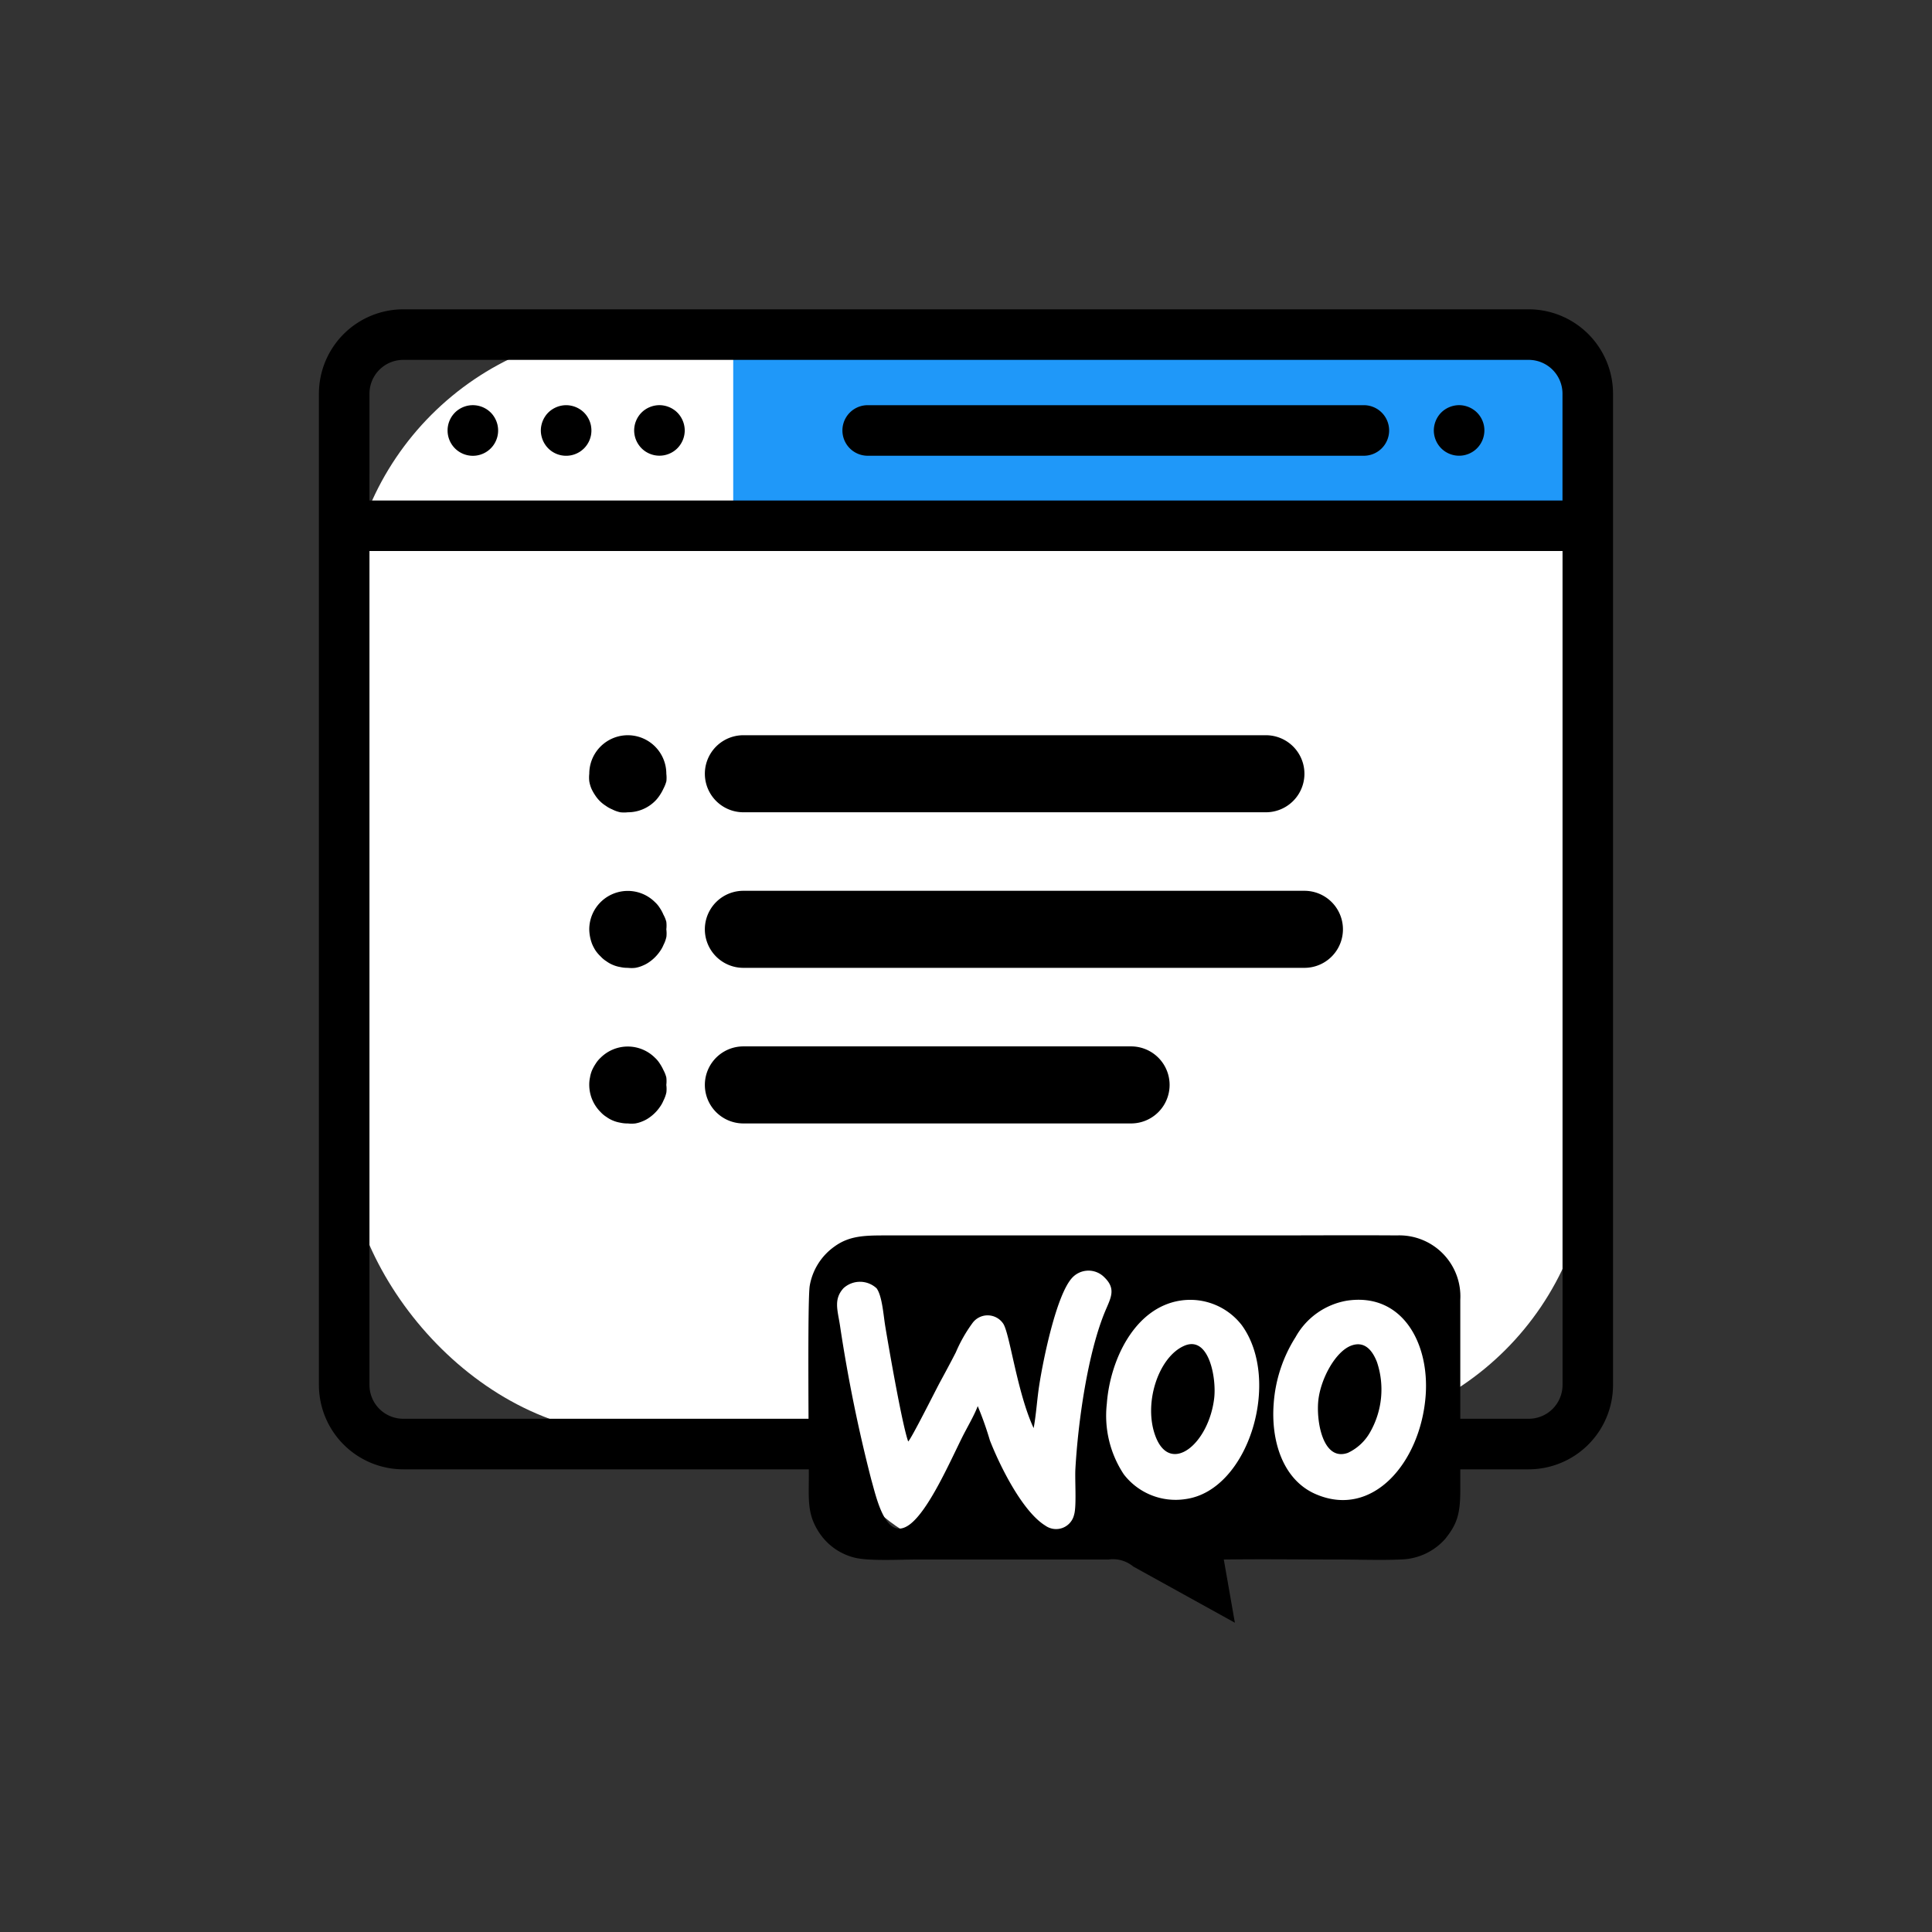
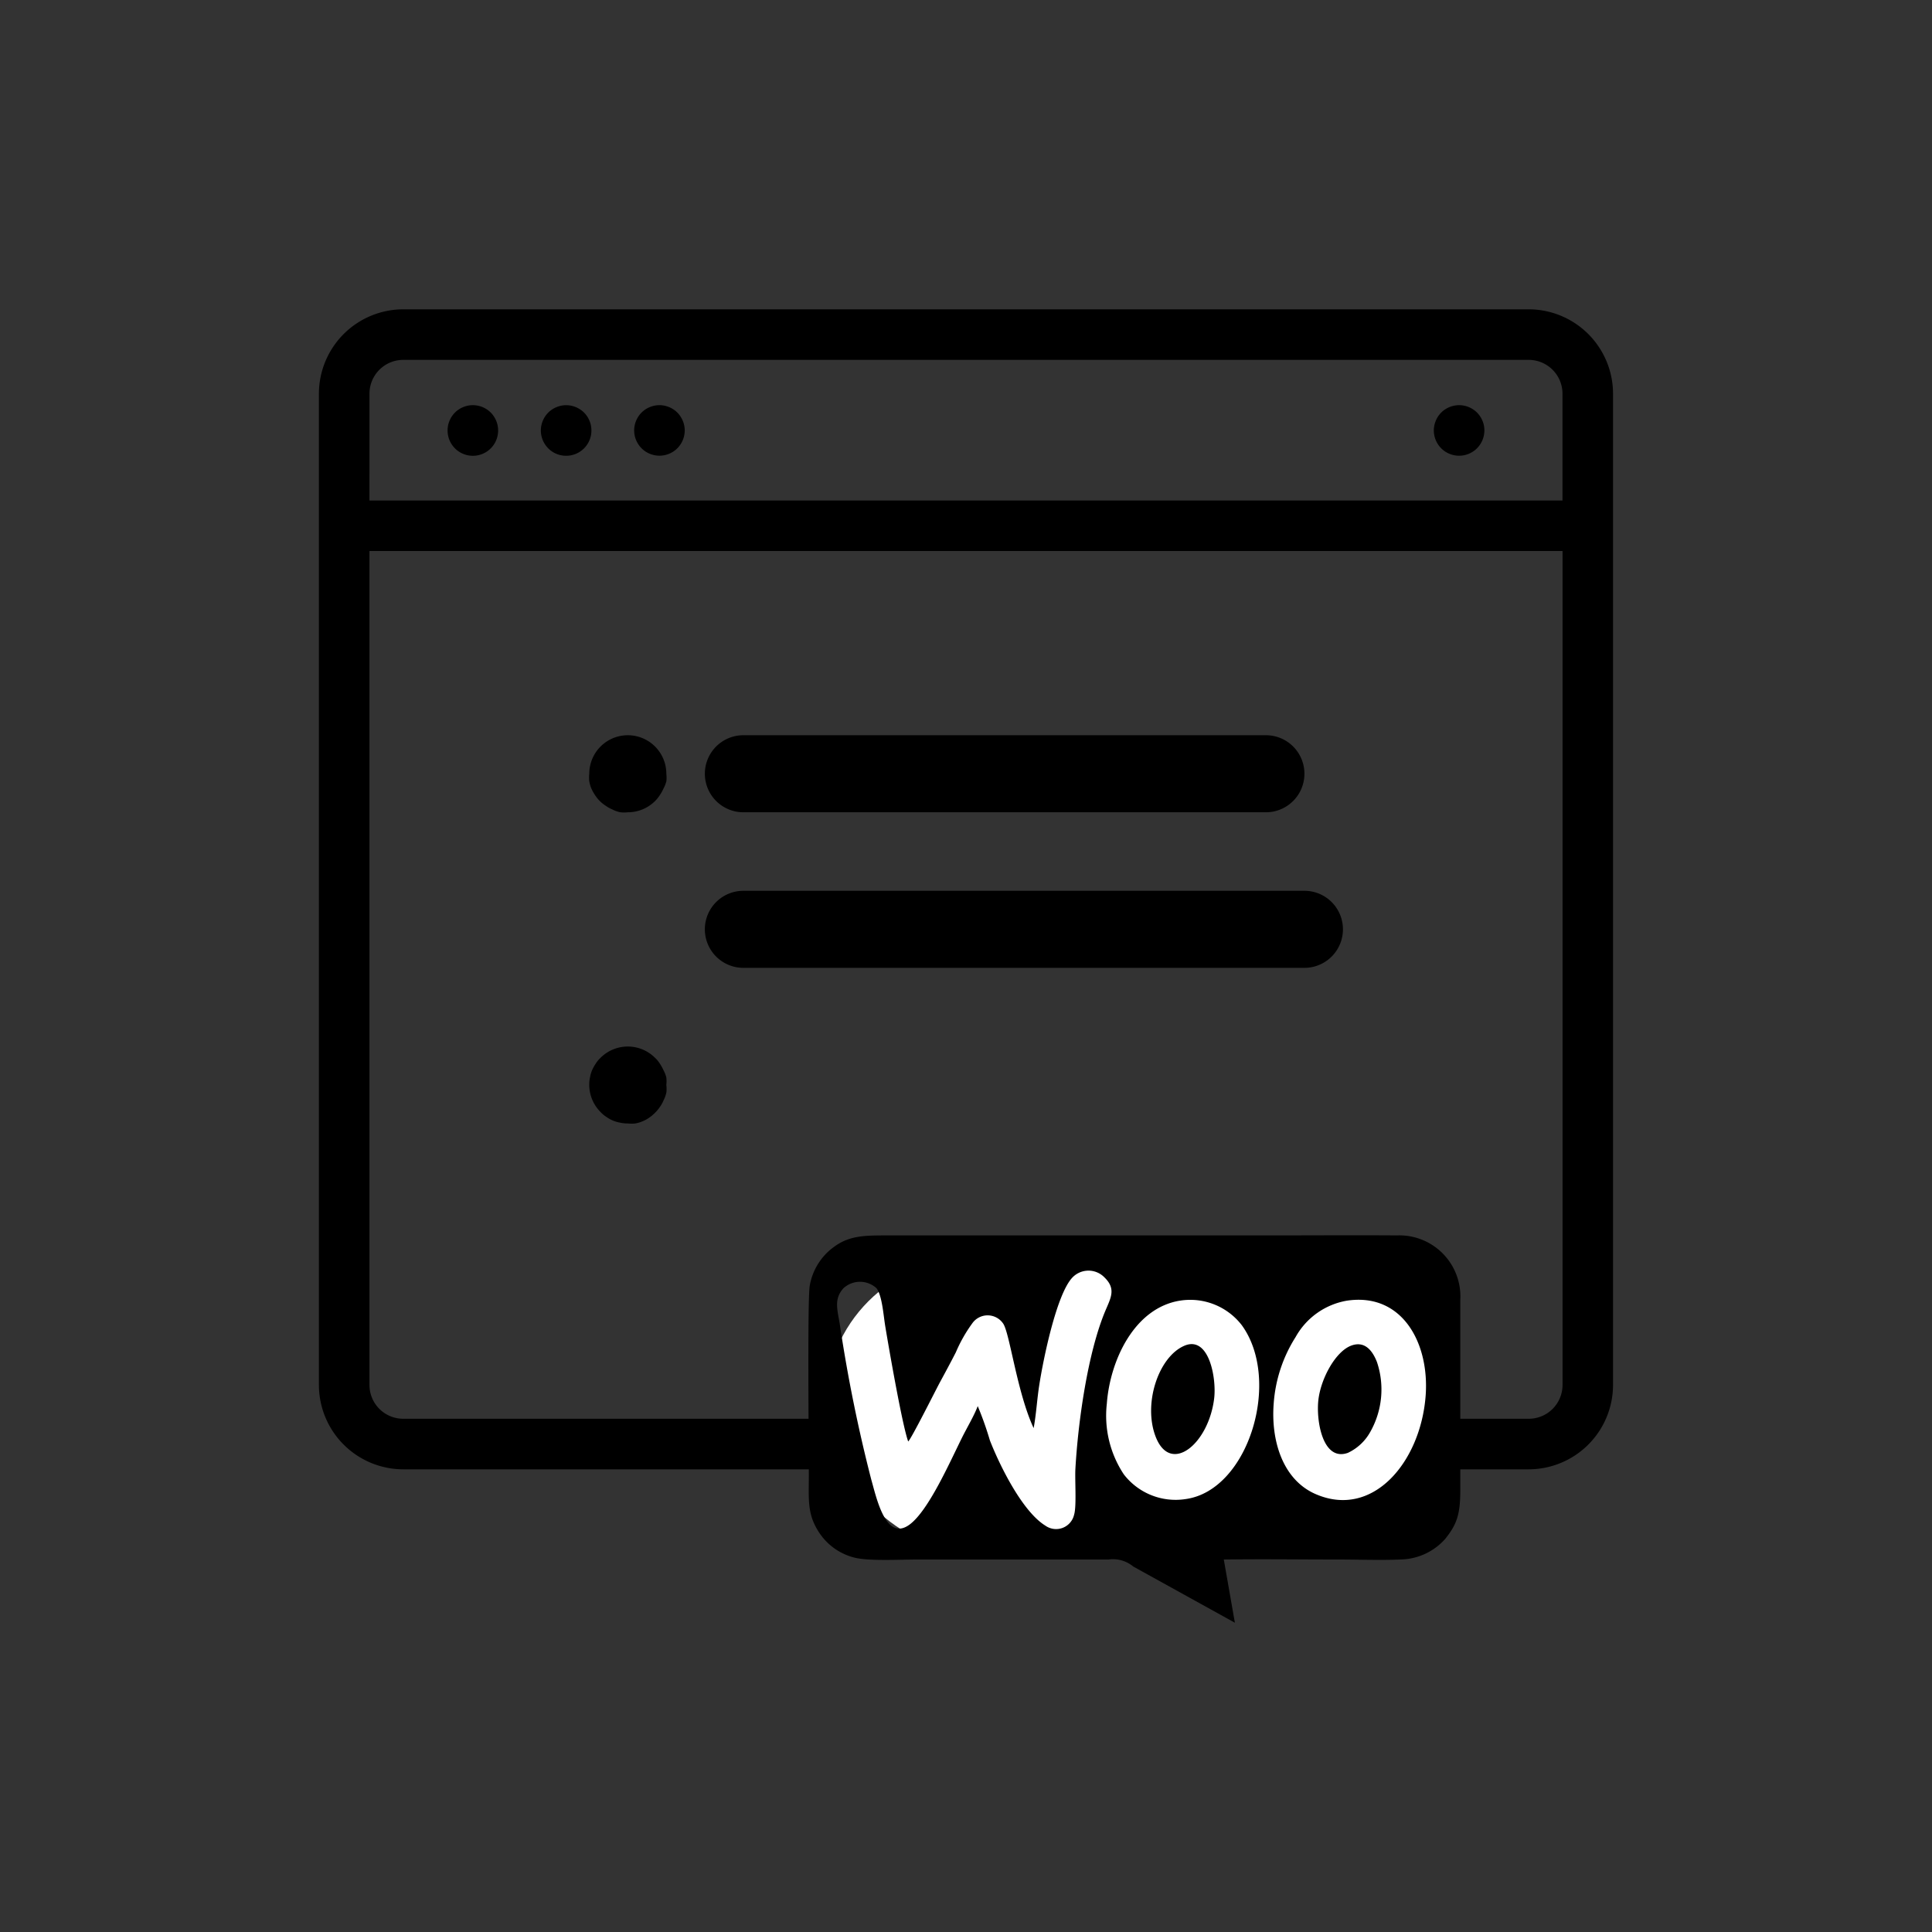
<svg xmlns="http://www.w3.org/2000/svg" id="Layer_x0020_1" width="200" height="200" viewBox="0 0 200 200">
  <rect x="0" y="0" width="200" height="200" fill="#333333" stroke="none" />
  <g id="_1792530509536" transform="translate(33.014 32.021)">
-     <rect id="Rectangle_936" data-name="Rectangle 936" width="128.754" height="114.377" rx="30" transform="translate(2.866 2.121)" fill="#fff" />
    <g id="Group_2043" data-name="Group 2043">
-       <rect id="Rectangle_937" data-name="Rectangle 937" width="86.655" height="18.202" transform="translate(42.889 3.703)" fill="#1f98f9" />
      <g id="Group_2035" data-name="Group 2035">
        <g id="Group_2024" data-name="Group 2024">
          <g id="Group_2023" data-name="Group 2023">
            <path id="Path_6100" data-name="Path 6100" d="M607.139,467.41H490.633a8.743,8.743,0,0,0-8.733,8.733V578.76a8.743,8.743,0,0,0,8.733,8.733h116.5a8.743,8.743,0,0,0,8.733-8.733V476.143A8.742,8.742,0,0,0,607.139,467.41Zm-120.005,8.733a3.5,3.5,0,0,1,3.5-3.5h116.5a3.5,3.5,0,0,1,3.5,3.5V487.2H487.133ZM610.639,578.76a3.5,3.5,0,0,1-3.5,3.5H490.633a3.5,3.5,0,0,1-3.5-3.5V492.429H610.639Z" transform="translate(-481.9 -467.41)" fill-rule="evenodd" />
          </g>
        </g>
        <g id="Group_2026" data-name="Group 2026" transform="translate(115.418 9.924)">
          <g id="Group_2025" data-name="Group 2025">
            <path id="Path_6101" data-name="Path 6101" d="M2171.833,614.375a2.64,2.64,0,0,0-.39-.942,2.586,2.586,0,0,0-.327-.4,2.415,2.415,0,0,0-.4-.325,2.608,2.608,0,0,0-.45-.24,2.759,2.759,0,0,0-.489-.149,2.571,2.571,0,0,0-1.023,0,2.644,2.644,0,0,0-.489.149,2.533,2.533,0,0,0-.452.24,2.428,2.428,0,0,0-.4.325,2.5,2.5,0,0,0-.325.4,2.559,2.559,0,0,0-.24.453,2.655,2.655,0,0,0-.149.489,2.541,2.541,0,0,0,0,1.023,2.8,2.8,0,0,0,.149.49,2.625,2.625,0,0,0,.24.449,2.605,2.605,0,0,0,.723.725,2.618,2.618,0,0,0,.452.24,2.7,2.7,0,0,0,.489.149,2.609,2.609,0,0,0,.51.049,2.643,2.643,0,0,0,.513-.049,2.816,2.816,0,0,0,.489-.149,2.7,2.7,0,0,0,.45-.24,2.5,2.5,0,0,0,.4-.328,2.636,2.636,0,0,0,.767-1.85A2.563,2.563,0,0,0,2171.833,614.375Z" transform="translate(-2166.65 -612.27)" fill-rule="evenodd" />
          </g>
        </g>
        <g id="Group_2028" data-name="Group 2028" transform="translate(54.143 9.924)">
          <g id="Group_2027" data-name="Group 2027">
-             <path id="Path_6102" data-name="Path 6102" d="M1326.207,612.27h-51.361a2.617,2.617,0,0,0,0,5.233h51.361a2.617,2.617,0,1,0,0-5.233Z" transform="translate(-1272.23 -612.27)" fill-rule="evenodd" />
-           </g>
+             </g>
        </g>
        <g id="Group_2030" data-name="Group 2030" transform="translate(22.977 9.924)">
          <g id="Group_2029" data-name="Group 2029">
            <path id="Path_6103" data-name="Path 6103" d="M822.474,614.375a2.676,2.676,0,0,0-.39-.942,2.556,2.556,0,0,0-.723-.722,2.733,2.733,0,0,0-.452-.24,2.639,2.639,0,0,0-.49-.149,2.57,2.57,0,0,0-1.023,0,2.635,2.635,0,0,0-.489.149,2.743,2.743,0,0,0-.453.24,2.545,2.545,0,0,0-.4.325,2.456,2.456,0,0,0-.325.4,2.64,2.64,0,0,0-.39.942,2.5,2.5,0,0,0,0,1.023,2.83,2.83,0,0,0,.149.49,2.654,2.654,0,0,0,.241.449,2.455,2.455,0,0,0,.325.4,2.557,2.557,0,0,0,.85.568,2.687,2.687,0,0,0,.489.149,2.673,2.673,0,0,0,1.023,0,2.691,2.691,0,0,0,.49-.149,2.833,2.833,0,0,0,.452-.24,2.982,2.982,0,0,0,.4-.328,2.651,2.651,0,0,0,.565-.847,2.828,2.828,0,0,0,.149-.49,2.641,2.641,0,0,0,0-1.023Z" transform="translate(-817.29 -612.27)" fill-rule="evenodd" />
          </g>
        </g>
        <g id="Group_2032" data-name="Group 2032" transform="translate(32.635 9.924)">
          <g id="Group_2031" data-name="Group 2031">
            <path id="Path_6104" data-name="Path 6104" d="M963.451,614.375a2.44,2.44,0,0,0-.149-.489,2.575,2.575,0,0,0-.24-.453,2.5,2.5,0,0,0-.325-.4,2.455,2.455,0,0,0-.4-.325,2.514,2.514,0,0,0-.453-.24,2.628,2.628,0,0,0-.488-.149,2.559,2.559,0,0,0-1.021,0,2.616,2.616,0,0,0-.489.149,2.514,2.514,0,0,0-.453.24,2.54,2.54,0,0,0-.722.722,2.408,2.408,0,0,0-.241.453,2.488,2.488,0,0,0-.149.489,2.611,2.611,0,0,0-.052.51,2.654,2.654,0,0,0,.052.512,2.559,2.559,0,0,0,.149.49,2.684,2.684,0,0,0,.565.847,2.538,2.538,0,0,0,.4.328,2.6,2.6,0,0,0,.453.24,2.667,2.667,0,0,0,.489.149,2.662,2.662,0,0,0,1.021,0,2.679,2.679,0,0,0,.488-.149,2.6,2.6,0,0,0,.453-.24,2.538,2.538,0,0,0,.4-.328,2.494,2.494,0,0,0,.325-.4,2.642,2.642,0,0,0,.24-.449,2.559,2.559,0,0,0,.149-.49,2.659,2.659,0,0,0,.052-.512A2.616,2.616,0,0,0,963.451,614.375Z" transform="translate(-958.27 -612.27)" fill-rule="evenodd" />
          </g>
        </g>
        <g id="Group_2034" data-name="Group 2034" transform="translate(13.322 9.925)">
          <g id="Group_2033" data-name="Group 2033">
-             <path id="Path_6105" data-name="Path 6105" d="M681.54,614.389a2.672,2.672,0,0,0-.39-.942,2.488,2.488,0,0,0-.325-.4,2.636,2.636,0,0,0-2.363-.715,2.771,2.771,0,0,0-.489.149,2.6,2.6,0,0,0-.45.24,2.44,2.44,0,0,0-.4.325,2.659,2.659,0,0,0-.327.4,2.577,2.577,0,0,0-.24.453,2.637,2.637,0,0,0-.149.489,2.559,2.559,0,0,0-.049.51,2.616,2.616,0,1,0,5.18-.51Z" transform="translate(-676.36 -612.285)" fill-rule="evenodd" />
+             <path id="Path_6105" data-name="Path 6105" d="M681.54,614.389a2.672,2.672,0,0,0-.39-.942,2.488,2.488,0,0,0-.325-.4,2.636,2.636,0,0,0-2.363-.715,2.771,2.771,0,0,0-.489.149,2.6,2.6,0,0,0-.45.24,2.44,2.44,0,0,0-.4.325,2.659,2.659,0,0,0-.327.4,2.577,2.577,0,0,0-.24.453,2.637,2.637,0,0,0-.149.489,2.559,2.559,0,0,0-.049.51,2.616,2.616,0,1,0,5.18-.51" transform="translate(-676.36 -612.285)" fill-rule="evenodd" />
          </g>
        </g>
      </g>
      <rect id="Rectangle_938" data-name="Rectangle 938" width="63.928" height="30.272" rx="15.136" transform="translate(52.457 98.242)" fill="#fff" />
      <path id="Path_6106" data-name="Path 6106" d="M1277.292,1873.259c5.715-.839,8.545,4.421,8.12,9.885-.531,6.826-5.47,12.745-11.419,10.127-3.4-1.5-4.6-5.555-4.308-9.346a14.761,14.761,0,0,1,2.265-6.889A7.532,7.532,0,0,1,1277.292,1873.259Zm-16.876,4.68c-2.69,1.174-4.281,6.063-2.928,9.461,1.547,3.885,5.459.7,6.034-4.012C1263.777,1881.3,1262.993,1876.815,1260.416,1877.938Zm17.323-.033c-1.618.579-3.139,3.339-3.42,5.565-.272,2.154.423,6.487,3.051,5.544a5.136,5.136,0,0,0,2.313-2.167,8.917,8.917,0,0,0,.69-7.238C1279.98,1878.607,1279.217,1877.376,1277.739,1877.905Zm-17.733-4.648a6.738,6.738,0,0,1,6.377,2.544c4.134,5.682.721,17.047-5.761,17.991a6.763,6.763,0,0,1-6.453-2.551,10.993,10.993,0,0,1-1.757-7.319C1252.735,1879.5,1255.228,1874.009,1260.006,1873.257Zm-15.172,13.2c.258-1.357.353-2.955.565-4.339.434-2.851,1.791-9.387,3.385-11.182a2.3,2.3,0,0,1,3.391-.073c1.213,1.18.647,2.108.084,3.447-1.827,4.341-2.825,11.5-3.1,16.336-.068,1.2.136,3.9-.137,4.779a1.912,1.912,0,0,1-2.974,1.125c-2.343-1.441-4.66-6.066-5.742-8.824a34.179,34.179,0,0,0-1.259-3.549c-.363.978-1.132,2.263-1.635,3.28-1.32,2.667-3.458,7.505-5.392,8.962-2.488,1.872-3.448-2.735-3.993-4.633a157.415,157.415,0,0,1-3.247-16.007c-.251-1.583-.656-2.675.372-3.809a2.529,2.529,0,0,1,3.426.012c.576.786.708,2.777.89,3.888.362,2.2,1.763,10.277,2.381,11.969.334-.291,2.844-5.317,3.31-6.175.569-1.049,1.106-2.045,1.624-3.058a15.152,15.152,0,0,1,1.694-2.99,1.943,1.943,0,0,1,3.2.013C1242.361,1876.605,1243.106,1882.731,1244.834,1886.455Zm19.685,13.6c4.389-.055,7.39,0,11.783,0,2.161,0,4.527.092,6.662-.008a6.31,6.31,0,0,0,4.466-2.114c1.233-1.529,1.575-2.579,1.572-5.094v-19.667a6.319,6.319,0,0,0-6.562-6.667c-4.4-.031-8.814,0-13.216,0h-39.542c-2.279,0-3.9,0-5.494,1.171a6.272,6.272,0,0,0-2.531,4.037c-.249,1.44-.094,16.854-.094,19.668,0,2.313-.177,3.861.916,5.642a6.163,6.163,0,0,0,3.822,2.84c1.466.37,4.719.191,6.4.193h19.875a3.3,3.3,0,0,1,2.569.723l10.523,5.821Z" transform="translate(-1170.847 -1770.639)" fill-rule="evenodd" />
      <g id="Group_2042" data-name="Group 2042" transform="translate(27.966 44.089)">
        <path id="Path_6107" data-name="Path 6107" d="M1123.15,1110.97h-54.091a3.988,3.988,0,1,0,0,7.976h54.091a3.988,3.988,0,0,0,0-7.976Z" transform="translate(-1053.084 -1110.97)" fill-rule="evenodd" />
        <g id="Group_2037" data-name="Group 2037" transform="translate(0 0.017)">
          <g id="Group_2036" data-name="Group 2036">
            <path id="Path_6108" data-name="Path 6108" d="M898.115,1115.184a3.988,3.988,0,0,0-7.976,0,3.43,3.43,0,0,0,0,.777,3.562,3.562,0,0,0,.219.758,4.612,4.612,0,0,0,.379.677,3.64,3.64,0,0,0,.5.619,3.466,3.466,0,0,0,.6.478,3.256,3.256,0,0,0,.677.379,3.313,3.313,0,0,0,.838.3,3.493,3.493,0,0,0,.777,0,3.989,3.989,0,0,0,2.812-1.156,3.658,3.658,0,0,0,.5-.618,4.8,4.8,0,0,0,.379-.678,3.724,3.724,0,0,0,.3-.758A3.43,3.43,0,0,0,898.115,1115.184Z" transform="translate(-890.117 -1111.212)" fill-rule="evenodd" />
          </g>
        </g>
        <g id="Group_2039" data-name="Group 2039" transform="translate(0.022 16.123)">
          <g id="Group_2038" data-name="Group 2038">
-             <path id="Path_6109" data-name="Path 6109" d="M898.416,1350.284a3.429,3.429,0,0,0,0-.778,3.2,3.2,0,0,0-.3-.739,3.965,3.965,0,0,0-.378-.7,2.864,2.864,0,0,0-.5-.6,3.988,3.988,0,0,0-6.8,2.812,4.425,4.425,0,0,0,.3,1.535,4.482,4.482,0,0,0,.359.678,3.864,3.864,0,0,0,.519.6,2.889,2.889,0,0,0,.6.5,3.2,3.2,0,0,0,.678.379,3.364,3.364,0,0,0,.758.219,3.3,3.3,0,0,0,.778.08,3.354,3.354,0,0,0,.778,0,3.231,3.231,0,0,0,.738-.219,3.362,3.362,0,0,0,.7-.379,4.321,4.321,0,0,0,1.1-1.1,3.246,3.246,0,0,0,.379-.678,3.363,3.363,0,0,0,.3-.837A3.275,3.275,0,0,0,898.416,1350.284Z" transform="translate(-890.44 -1346.313)" fill-rule="evenodd" />
-           </g>
+             </g>
        </g>
        <g id="Group_2041" data-name="Group 2041" transform="translate(0.022 32.228)">
          <g id="Group_2040" data-name="Group 2040">
            <path id="Path_6110" data-name="Path 6110" d="M898.411,1585.374a3.429,3.429,0,0,0,0-.778,3.353,3.353,0,0,0-.3-.758,4.639,4.639,0,0,0-.378-.678,2.938,2.938,0,0,0-.5-.6,3.988,3.988,0,0,0-5.623,0,2.934,2.934,0,0,0-.5.6,4.725,4.725,0,0,0-.379.678,3.28,3.28,0,0,0-.219.758,3.411,3.411,0,0,0-.079.778,3.988,3.988,0,0,0,1.176,2.812,2.9,2.9,0,0,0,.6.5,3.224,3.224,0,0,0,.678.379,3.39,3.39,0,0,0,.758.219,3.3,3.3,0,0,0,.778.079,3.354,3.354,0,0,0,.778,0,3.224,3.224,0,0,0,.738-.219,3.326,3.326,0,0,0,.7-.379,4.312,4.312,0,0,0,1.1-1.1,3.229,3.229,0,0,0,.379-.678,3.4,3.4,0,0,0,.3-.838A3.274,3.274,0,0,0,898.411,1585.374Z" transform="translate(-890.436 -1581.402)" fill-rule="evenodd" />
          </g>
        </g>
        <path id="Path_6111" data-name="Path 6111" d="M1127.137,1346.06h-58.079a3.988,3.988,0,1,0,0,7.976h58.079a3.988,3.988,0,0,0,0-7.976Z" transform="translate(-1053.084 -1329.955)" fill-rule="evenodd" />
-         <path id="Path_6112" data-name="Path 6112" d="M1109.192,1581.16h-40.133a3.988,3.988,0,1,0,0,7.976h40.134a3.988,3.988,0,1,0,0-7.976Z" transform="translate(-1053.084 -1548.948)" fill-rule="evenodd" />
      </g>
    </g>
  </g>
  <rect id="Rectangle_939" data-name="Rectangle 939" width="200" height="200" fill="none" />
</svg>